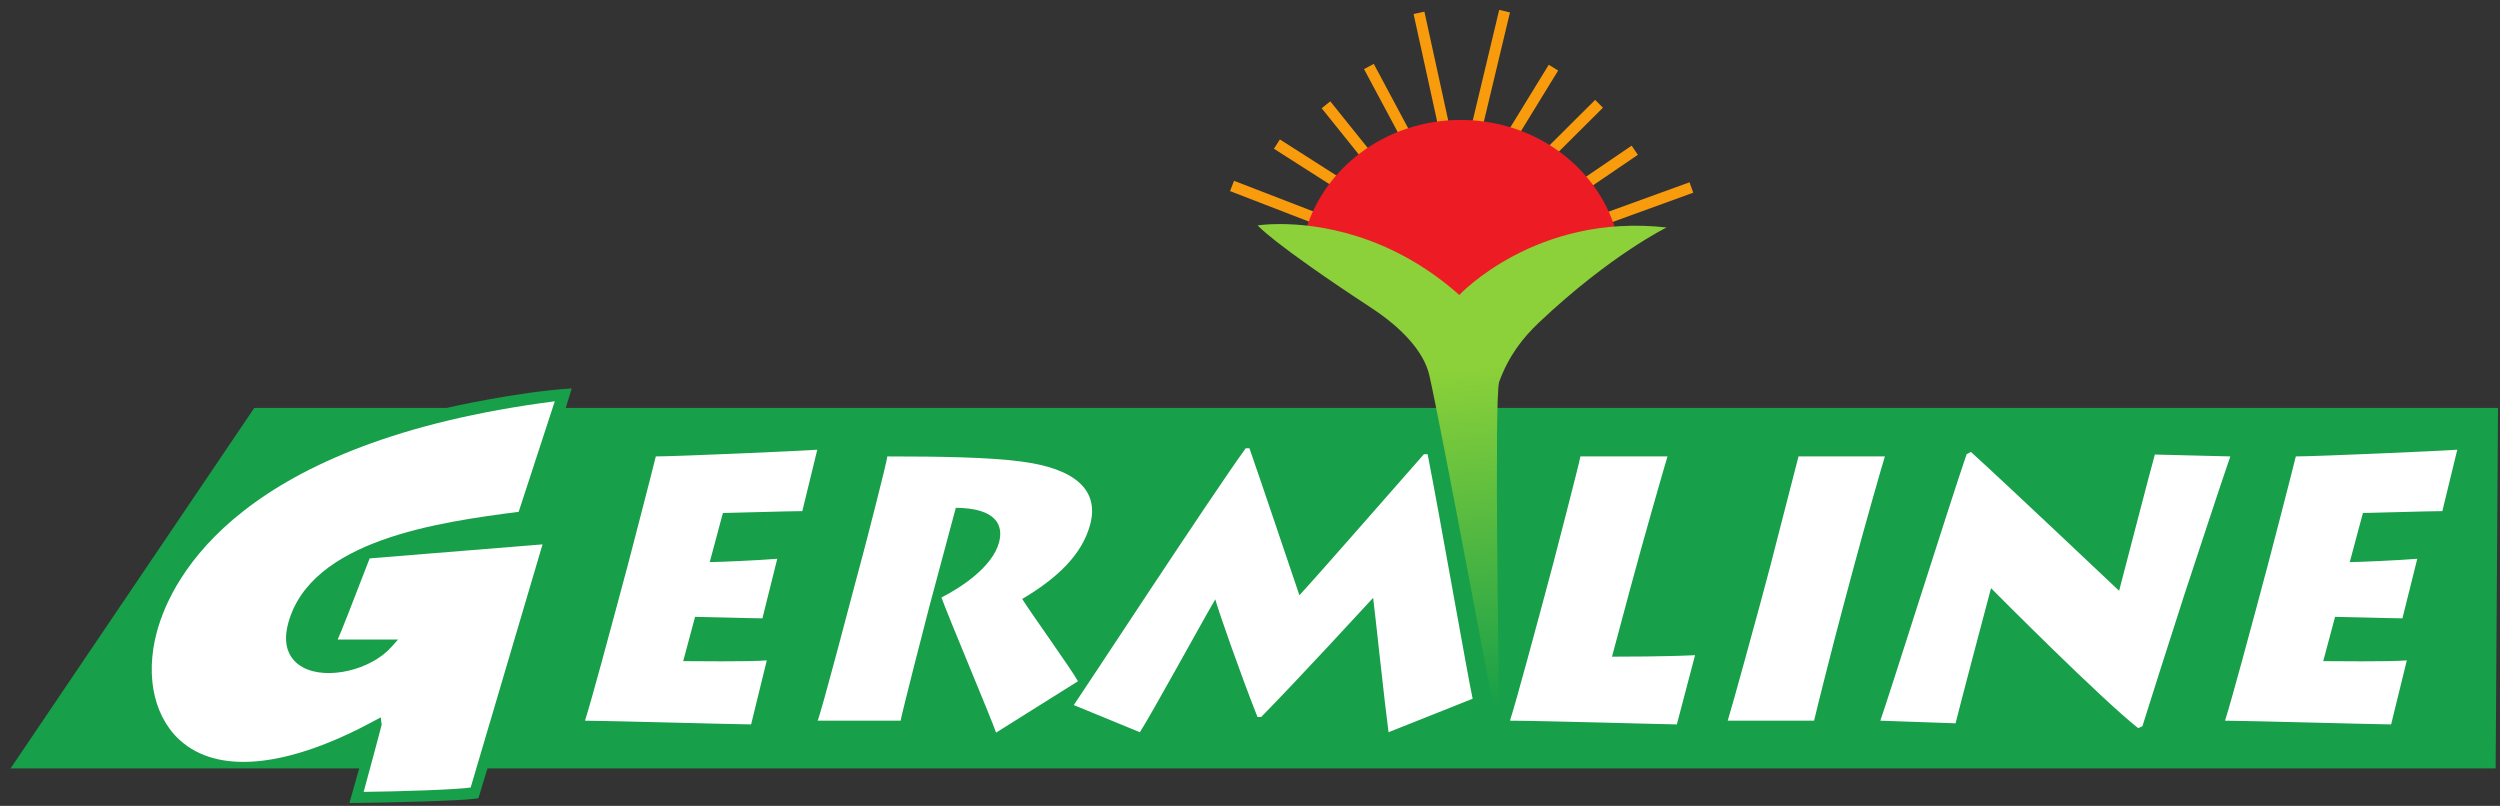
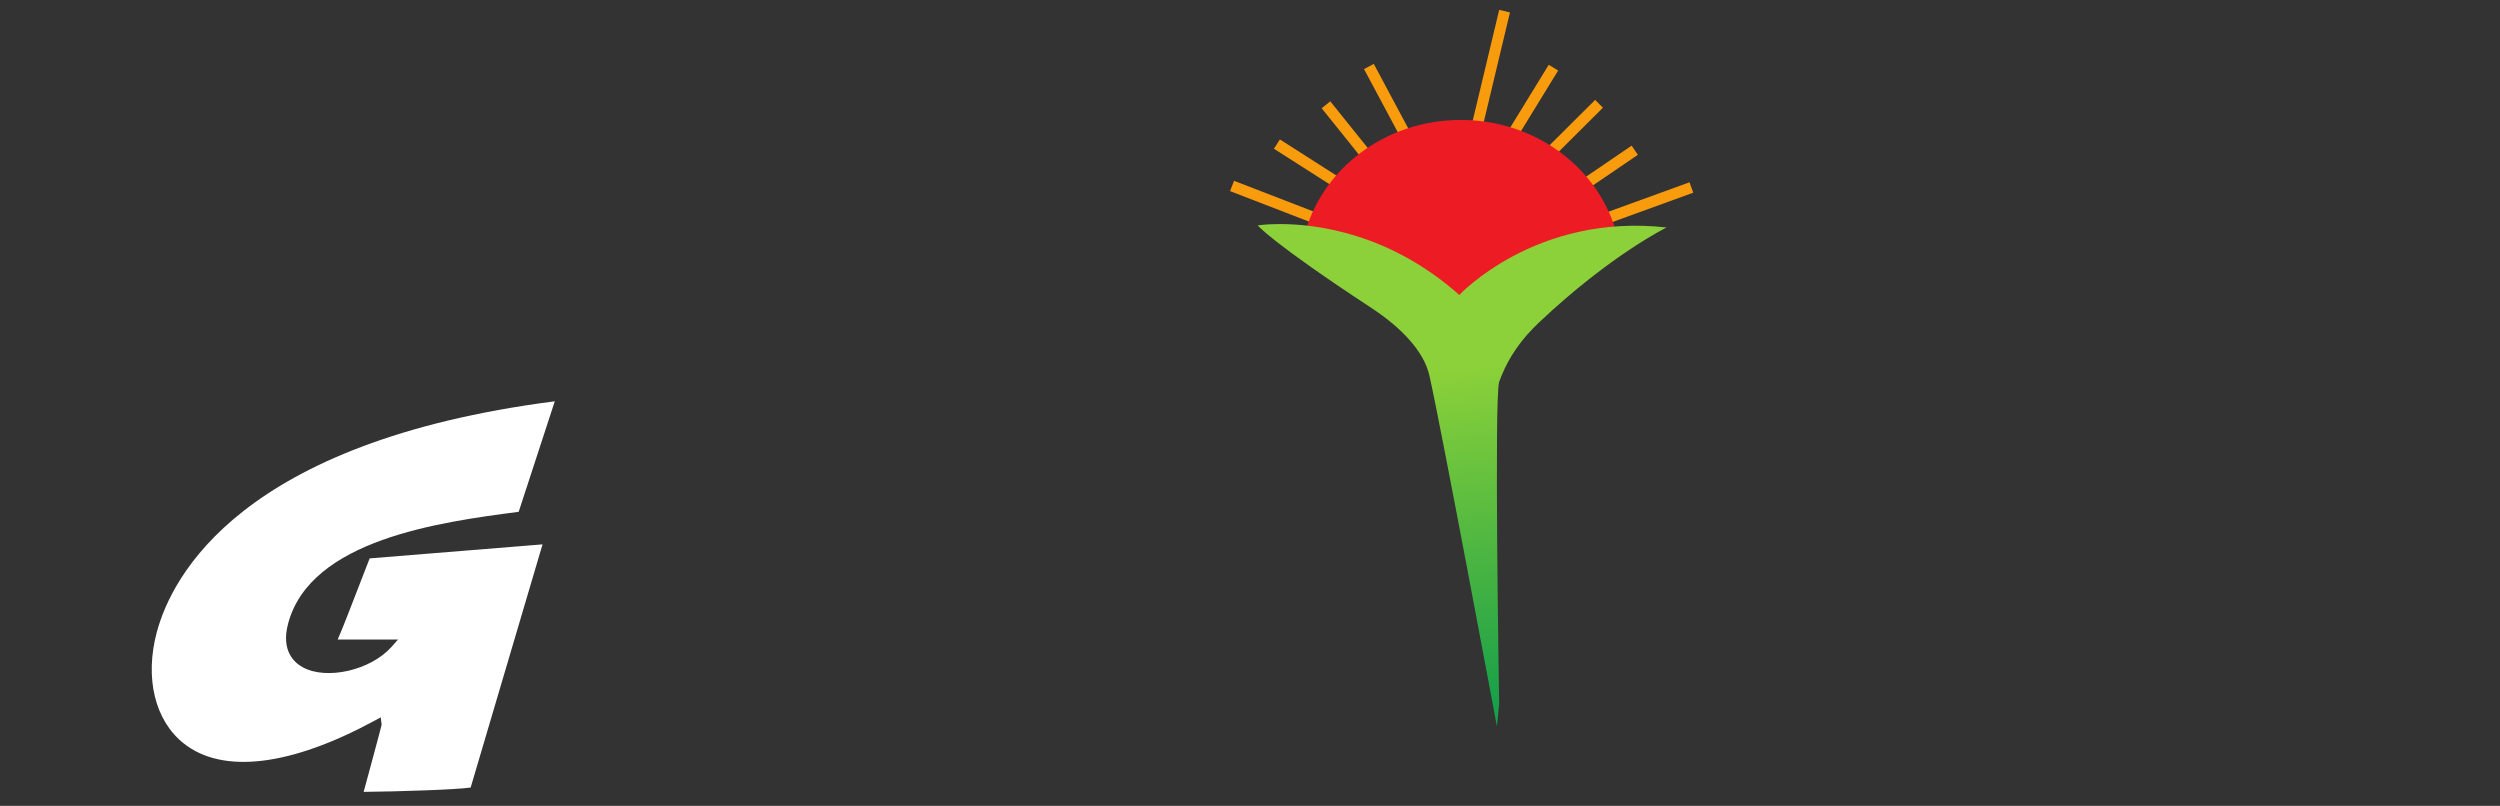
<svg xmlns="http://www.w3.org/2000/svg" height="161.047" width="499.628" xml:space="preserve">
  <rect width="100%" height="100%" fill="#333333" stroke="none" />
  <defs>
    <clipPath id="a" clipPathUnits="userSpaceOnUse">
      <path d="M0 120.785h374.721V0H0z" />
    </clipPath>
    <clipPath id="c" clipPathUnits="userSpaceOnUse">
-       <path d="M0 120.785h374.721V0H0z" />
-     </clipPath>
+       </clipPath>
    <linearGradient id="b" spreadMethod="pad" gradientTransform="scale(51.197 -51.197) rotate(84.075 2.876 1.754)" gradientUnits="userSpaceOnUse" y2="0" x2="1" y1="0" x1="0">
      <stop offset="0" style="stop-opacity:1;stop-color:#8cd139" />
      <stop offset="1" style="stop-opacity:1;stop-color:#179f49" />
    </linearGradient>
  </defs>
  <g clip-path="url(#a)" transform="matrix(1.333 0 0 -1.333 0 161.047)">
-     <path style="fill:#179f49;fill-opacity:1;fill-rule:nonzero;stroke:none" d="M0 0h-289.692l.886 2.923C-297.219 2.396-307.552 0-307.552 0h-28.842l-36.542-54.047h52.267l-1.458-5.182.876.004c5.314.054 15.857.313 18.042.647l.417.062 1.356 4.469H-.356z" transform="translate(374.518 59.658)" />
    <path style="fill:#fff;fill-opacity:1;fill-rule:nonzero;stroke:none" d="M0 0h9.049l-.984-1.105C4.966-4.589-1.604-6.119-5.207-4.174c-1.302.704-3.324 2.484-2.221 6.582 3.352 12.564 22.701 15.199 34.564 16.742.238.718 4.841 14.8 5.412 16.569-47.076-6.066-57.409-26.198-59.67-34.617-1.836-6.873-.279-13.273 4.056-16.689 5.838-4.616 15.984-3.403 28.538 3.39l.984.535.133-1.119c0-.121-2.694-10.057-2.694-10.057 5.468.053 13.983.338 16.041.651.227.786 10.777 36.455 10.777 36.455L4.794 12.166C1.976 4.879.687 1.543 0 0" transform="translate(50.628 24.932)" />
    <path style="fill:#f89c0e;fill-opacity:1;fill-rule:nonzero;stroke:none" d="m0 0 13.004-5.024.598 1.545L.598 1.545z" transform="translate(184.416 92.163)" />
    <path style="fill:#f89c0e;fill-opacity:1;fill-rule:nonzero;stroke:none" d="m0 0 9.756-6.226.887 1.398L.89 1.398z" transform="translate(190.996 98.514)" />
    <path style="fill:#f89c0e;fill-opacity:1;fill-rule:nonzero;stroke:none" d="m0 0 6.921-8.621 1.293 1.037-6.922 8.619z" transform="translate(198.152 104.588)" />
    <path style="fill:#f89c0e;fill-opacity:1;fill-rule:nonzero;stroke:none" d="m0 0 5.601-10.47 1.454.783L1.462.782z" transform="translate(204.503 110.455)" />
-     <path style="fill:#f89c0e;fill-opacity:1;fill-rule:nonzero;stroke:none" d="m0 0 3.8-17.326 1.614.354L1.623.355z" transform="translate(211.932 118.717)" />
    <path style="fill:#f89c0e;fill-opacity:1;fill-rule:nonzero;stroke:none" d="m0 0 1.614-.386 4.129 17.279-1.614.386z" transform="translate(220.639 102.057)" />
    <path style="fill:#f89c0e;fill-opacity:1;fill-rule:nonzero;stroke:none" d="m0 0 1.409-.865L7.475 9.02l-1.409.865z" transform="translate(226.132 101.219)" />
    <path style="fill:#f89c0e;fill-opacity:1;fill-rule:nonzero;stroke:none" d="m0 0 1.168-1.173 7.698 7.664-1.169 1.173z" transform="translate(231.457 98.177)" />
    <path style="fill:#f89c0e;fill-opacity:1;fill-rule:nonzero;stroke:none" d="m0 0 .937-1.371L8.295 3.64l-.936 1.371z" transform="translate(237.264 93.967)" />
    <path style="fill:#f89c0e;fill-opacity:1;fill-rule:nonzero;stroke:none" d="m0 0 .572-1.559 13.21 4.797-.563 1.558z" transform="translate(240.082 88.689)" />
    <path style="fill:#ed1c24;fill-opacity:1;fill-rule:nonzero;stroke:none" d="M0 0c-2.461 10.05-12.05 17.549-23.501 17.549-11.454 0-21.042-7.499-23.504-17.549-.396-1.637 22.833-13.33 22.833-13.33z" transform="translate(242.508 85.284)" />
  </g>
  <path style="fill:url(#b);stroke:none" d="M188.562 87.025s2.036-2.528 16.975-12.329c4.696-3.079 7.957-6.627 8.764-10.172 1.694-7.428 10.123-52.62 10.123-52.62l.339 3.373s-.772 46.198.005 48.304c1.435 3.902 3.523 6.573 5.985 8.901 10.704 10.117 19.114 14.229 19.114 14.229-19.614 2.21-31.076-10.119-31.076-10.119-10.507 9.324-21.537 10.633-26.903 10.633-2.094 0-3.326-.2-3.326-.2" transform="matrix(1.333 0 0 -1.333 0 161.047)" />
  <g clip-path="url(#c)" transform="matrix(1.333 0 0 -1.333 0 161.047)">
    <path style="fill:#fff;fill-opacity:1;fill-rule:nonzero;stroke:none" d="M0 0c-2.685-.224-11.077-.112-12.532-.112l1.775 6.64c1.231 0 8.59-.222 10.098-.222l2.228 8.928c-2.515-.223-9.007-.499-10.123-.499l1.971 7.363c1.008 0 9.838.281 11.908.281l2.239 9.205c-2.106-.165-21.077-1.003-24.207-1.003-.375-1.62-3.872-15.066-4.112-15.962l-1.999-7.474c-.349-1.285-3.54-13.228-4.505-16.185 2.901 0 22.897-.558 24.905-.558zm-67.654-9.433c.437 1.842 4.7 17.973 5.316 20.261.659-.673 16.527-16.631 22.058-20.983l.634.276C-38.505-6.249-36 1.672-33.378 9.767c2.686 8.148 5.415 16.461 6.914 20.814l-11.31.28c-.697-2.399-4.539-17.357-5.362-20.425-1.56 1.449-15.839 15.011-22.209 20.813l-.651-.334C-68.548 23.494-77.538-5.08-78.938-9.04zm-15.308 23.272c1.793 6.698 4.389 15.738 4.711 16.742h-12.952c-.356-1.338-4.032-15.682-4.28-16.631l-1.616-6.025c-.392-1.449-3.951-14.512-4.718-16.965h12.951c.285 1.284 2.792 11.273 4.291 16.854zm-40.939 16.742c-.17-1.062-3.819-15.066-4.051-15.962l-1.988-7.421c-.366-1.338-3.56-13.281-4.523-16.238 4.47 0 23.683-.558 25.021-.558L-106.713.78c-4.532-.222-11.115-.222-12.453-.222l2.739 10.213c1.881 7.033 5.182 18.525 5.584 19.81zm-66.05-41.351c1.708 2.622 9.584 17.023 11.31 19.921.443-1.672 3.762-11.158 6.324-17.634h.559c5.755 5.861 15.844 16.853 16.78 17.857.214-1.508 1.712-15.681 2.311-20.144l12.612 5.021c-.687 3.068-5.112 28.404-6.753 36.664h-.552c-4.245-4.799-15.615-17.857-18.669-21.148-.972 2.845-5.566 16.518-7.49 22.04h-.558c-5.135-7.087-24.23-36.272-25.777-38.505zm-27.591 33.648c6.012-.053 7.181-2.564 6.478-5.187-1.003-3.741-5.786-6.809-8.632-8.258.85-2.458 7.475-18.139 8.188-20.262l12.278 7.703c-.972 1.787-7.193 10.436-8.36 12.335 5.176 3.068 8.965 6.583 10.191 11.159 1.376 5.138-2.223 8.371-10.197 9.432-4.844.669-12.571.781-20.216.781-.117-1.062-3.249-13.17-3.7-14.843l-1.224-4.575c-.315-1.174-4.944-18.865-5.526-20.203h12.445c.114.838 3.729 14.953 4.297 17.076zM-245.884 0c-2.682-.224-11.08-.112-12.531-.112l1.779 6.64c1.228 0 8.592-.222 10.097-.222l2.225 8.928c-2.515-.223-9.006-.499-10.123-.499l1.973 7.363c1.006 0 9.841.281 11.905.281l2.246 9.205c-2.11-.165-21.086-1.003-24.21-1.003-.379-1.62-3.871-15.066-4.11-15.962l-2.005-7.474c-.343-1.285-3.543-13.228-4.502-16.185 2.901 0 22.899-.558 24.906-.558z" transform="translate(360.845 21.806)" />
  </g>
</svg>